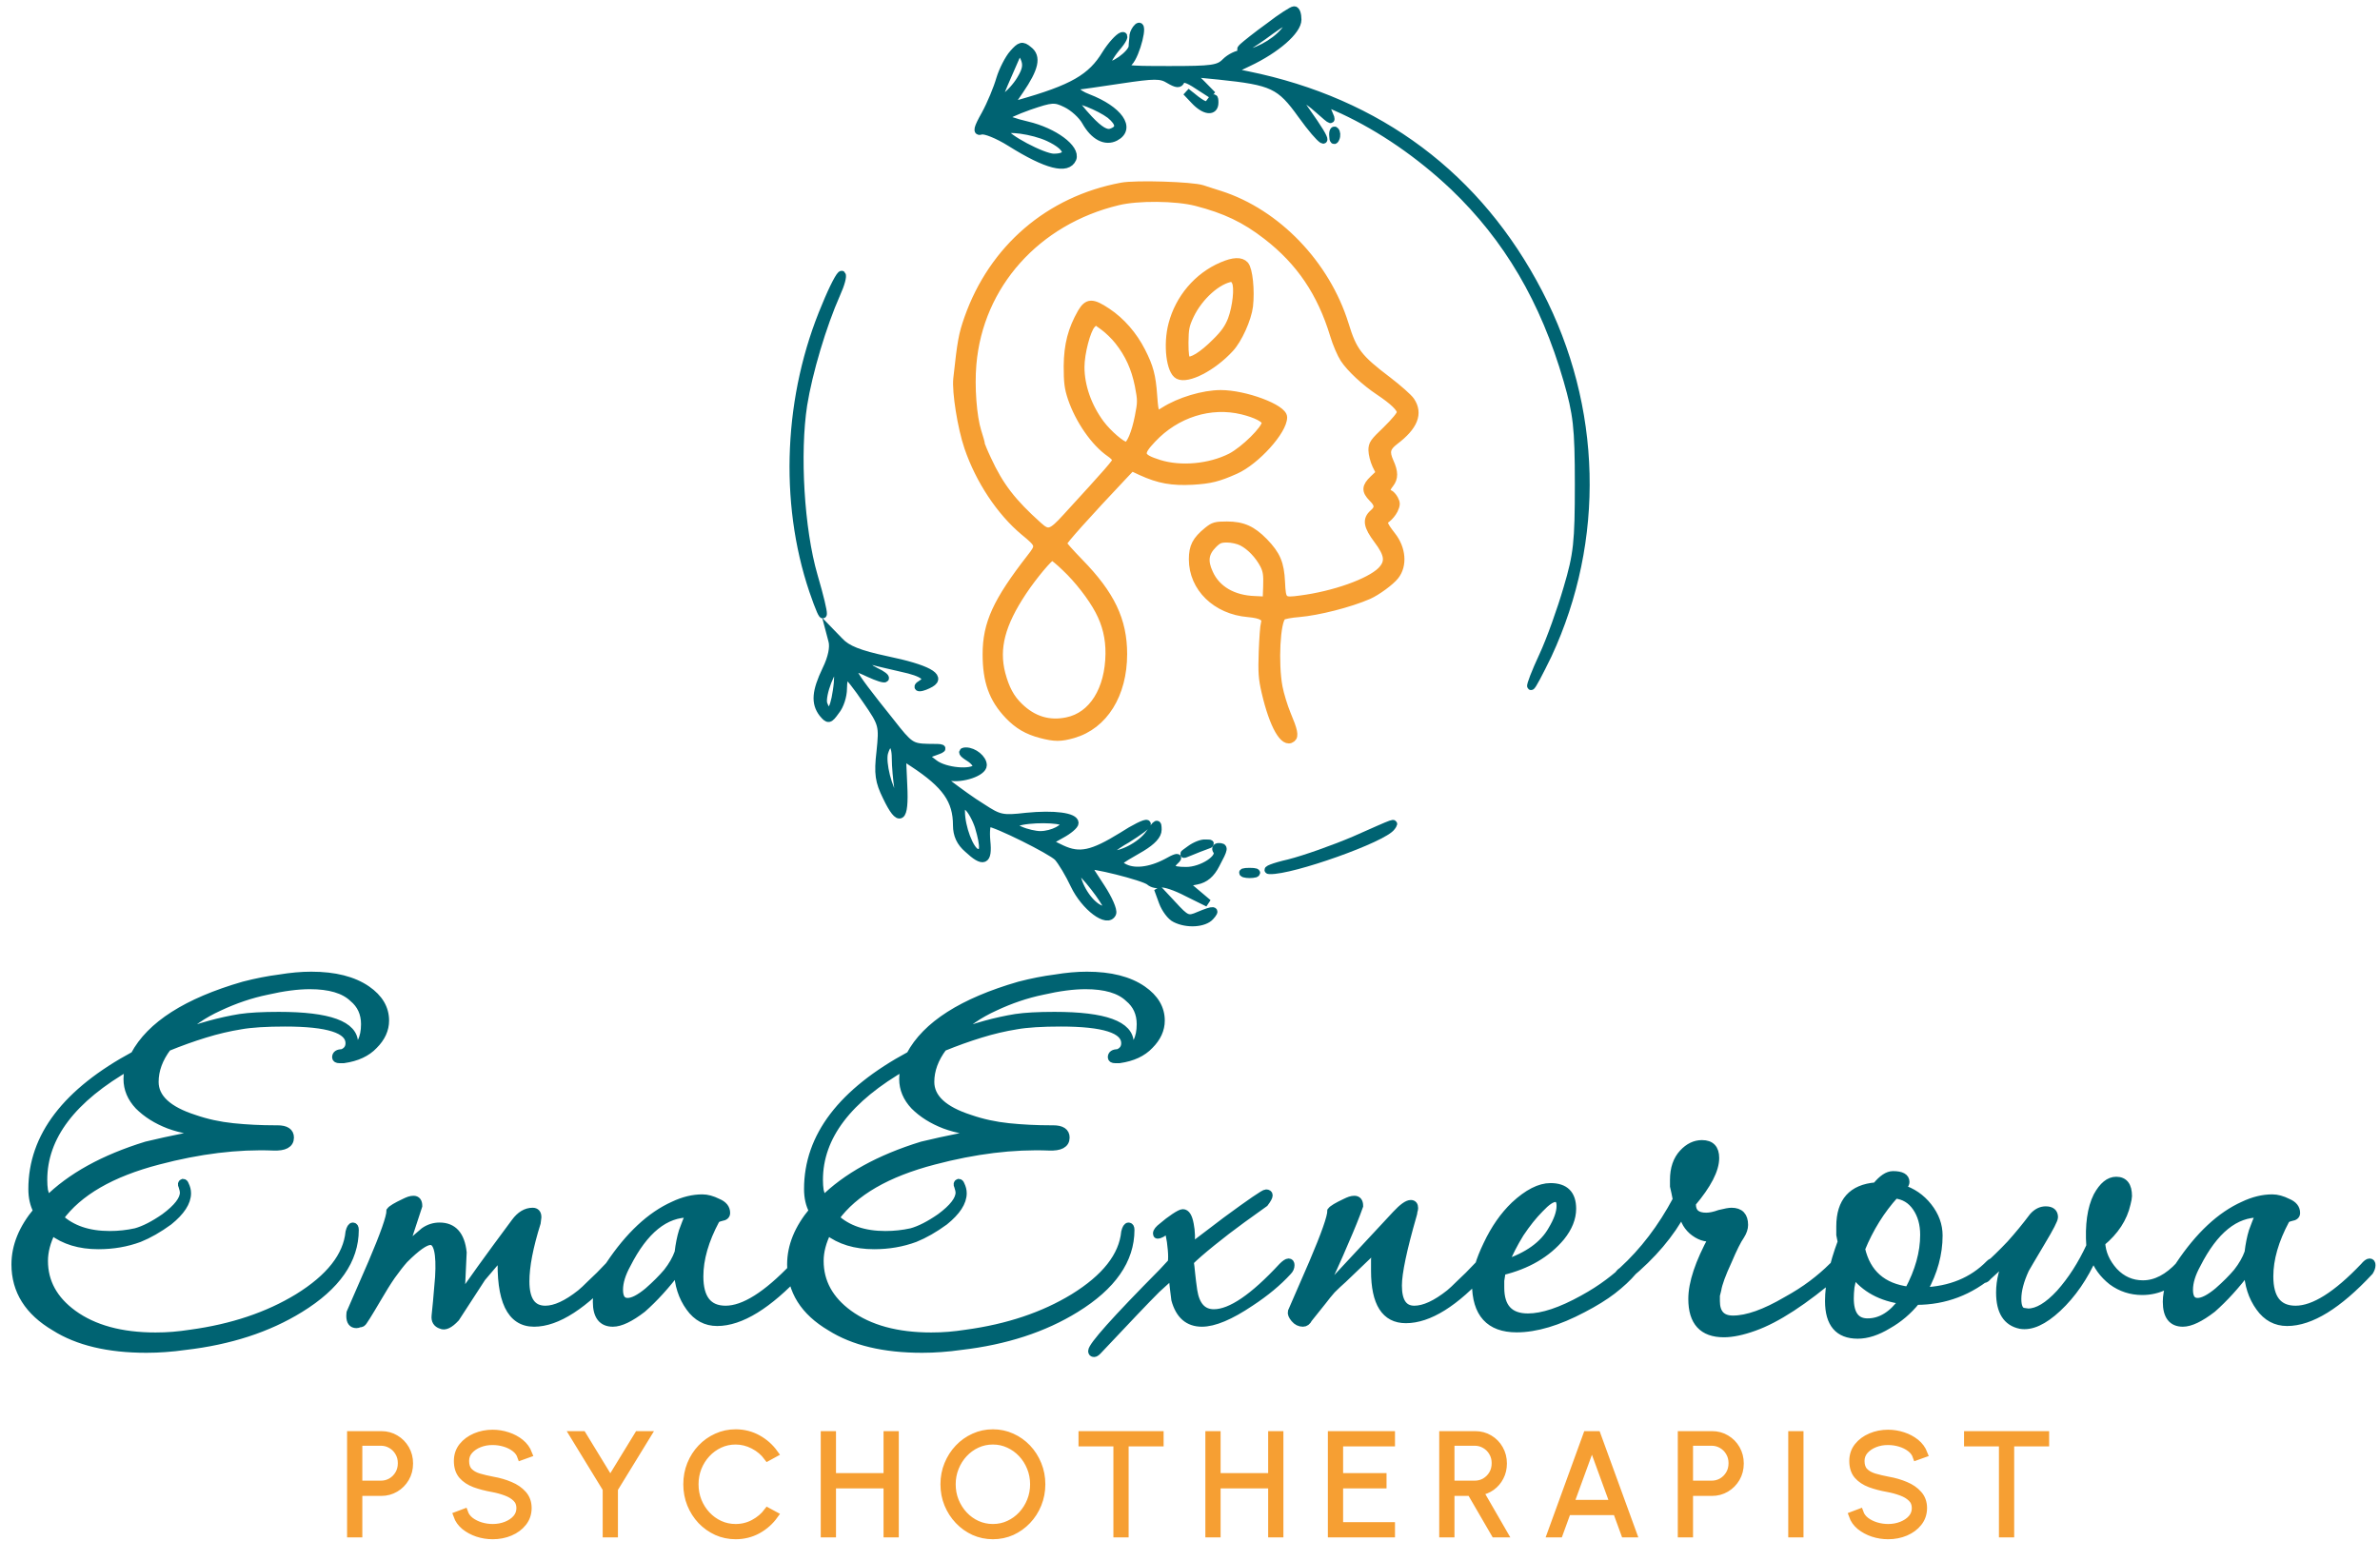
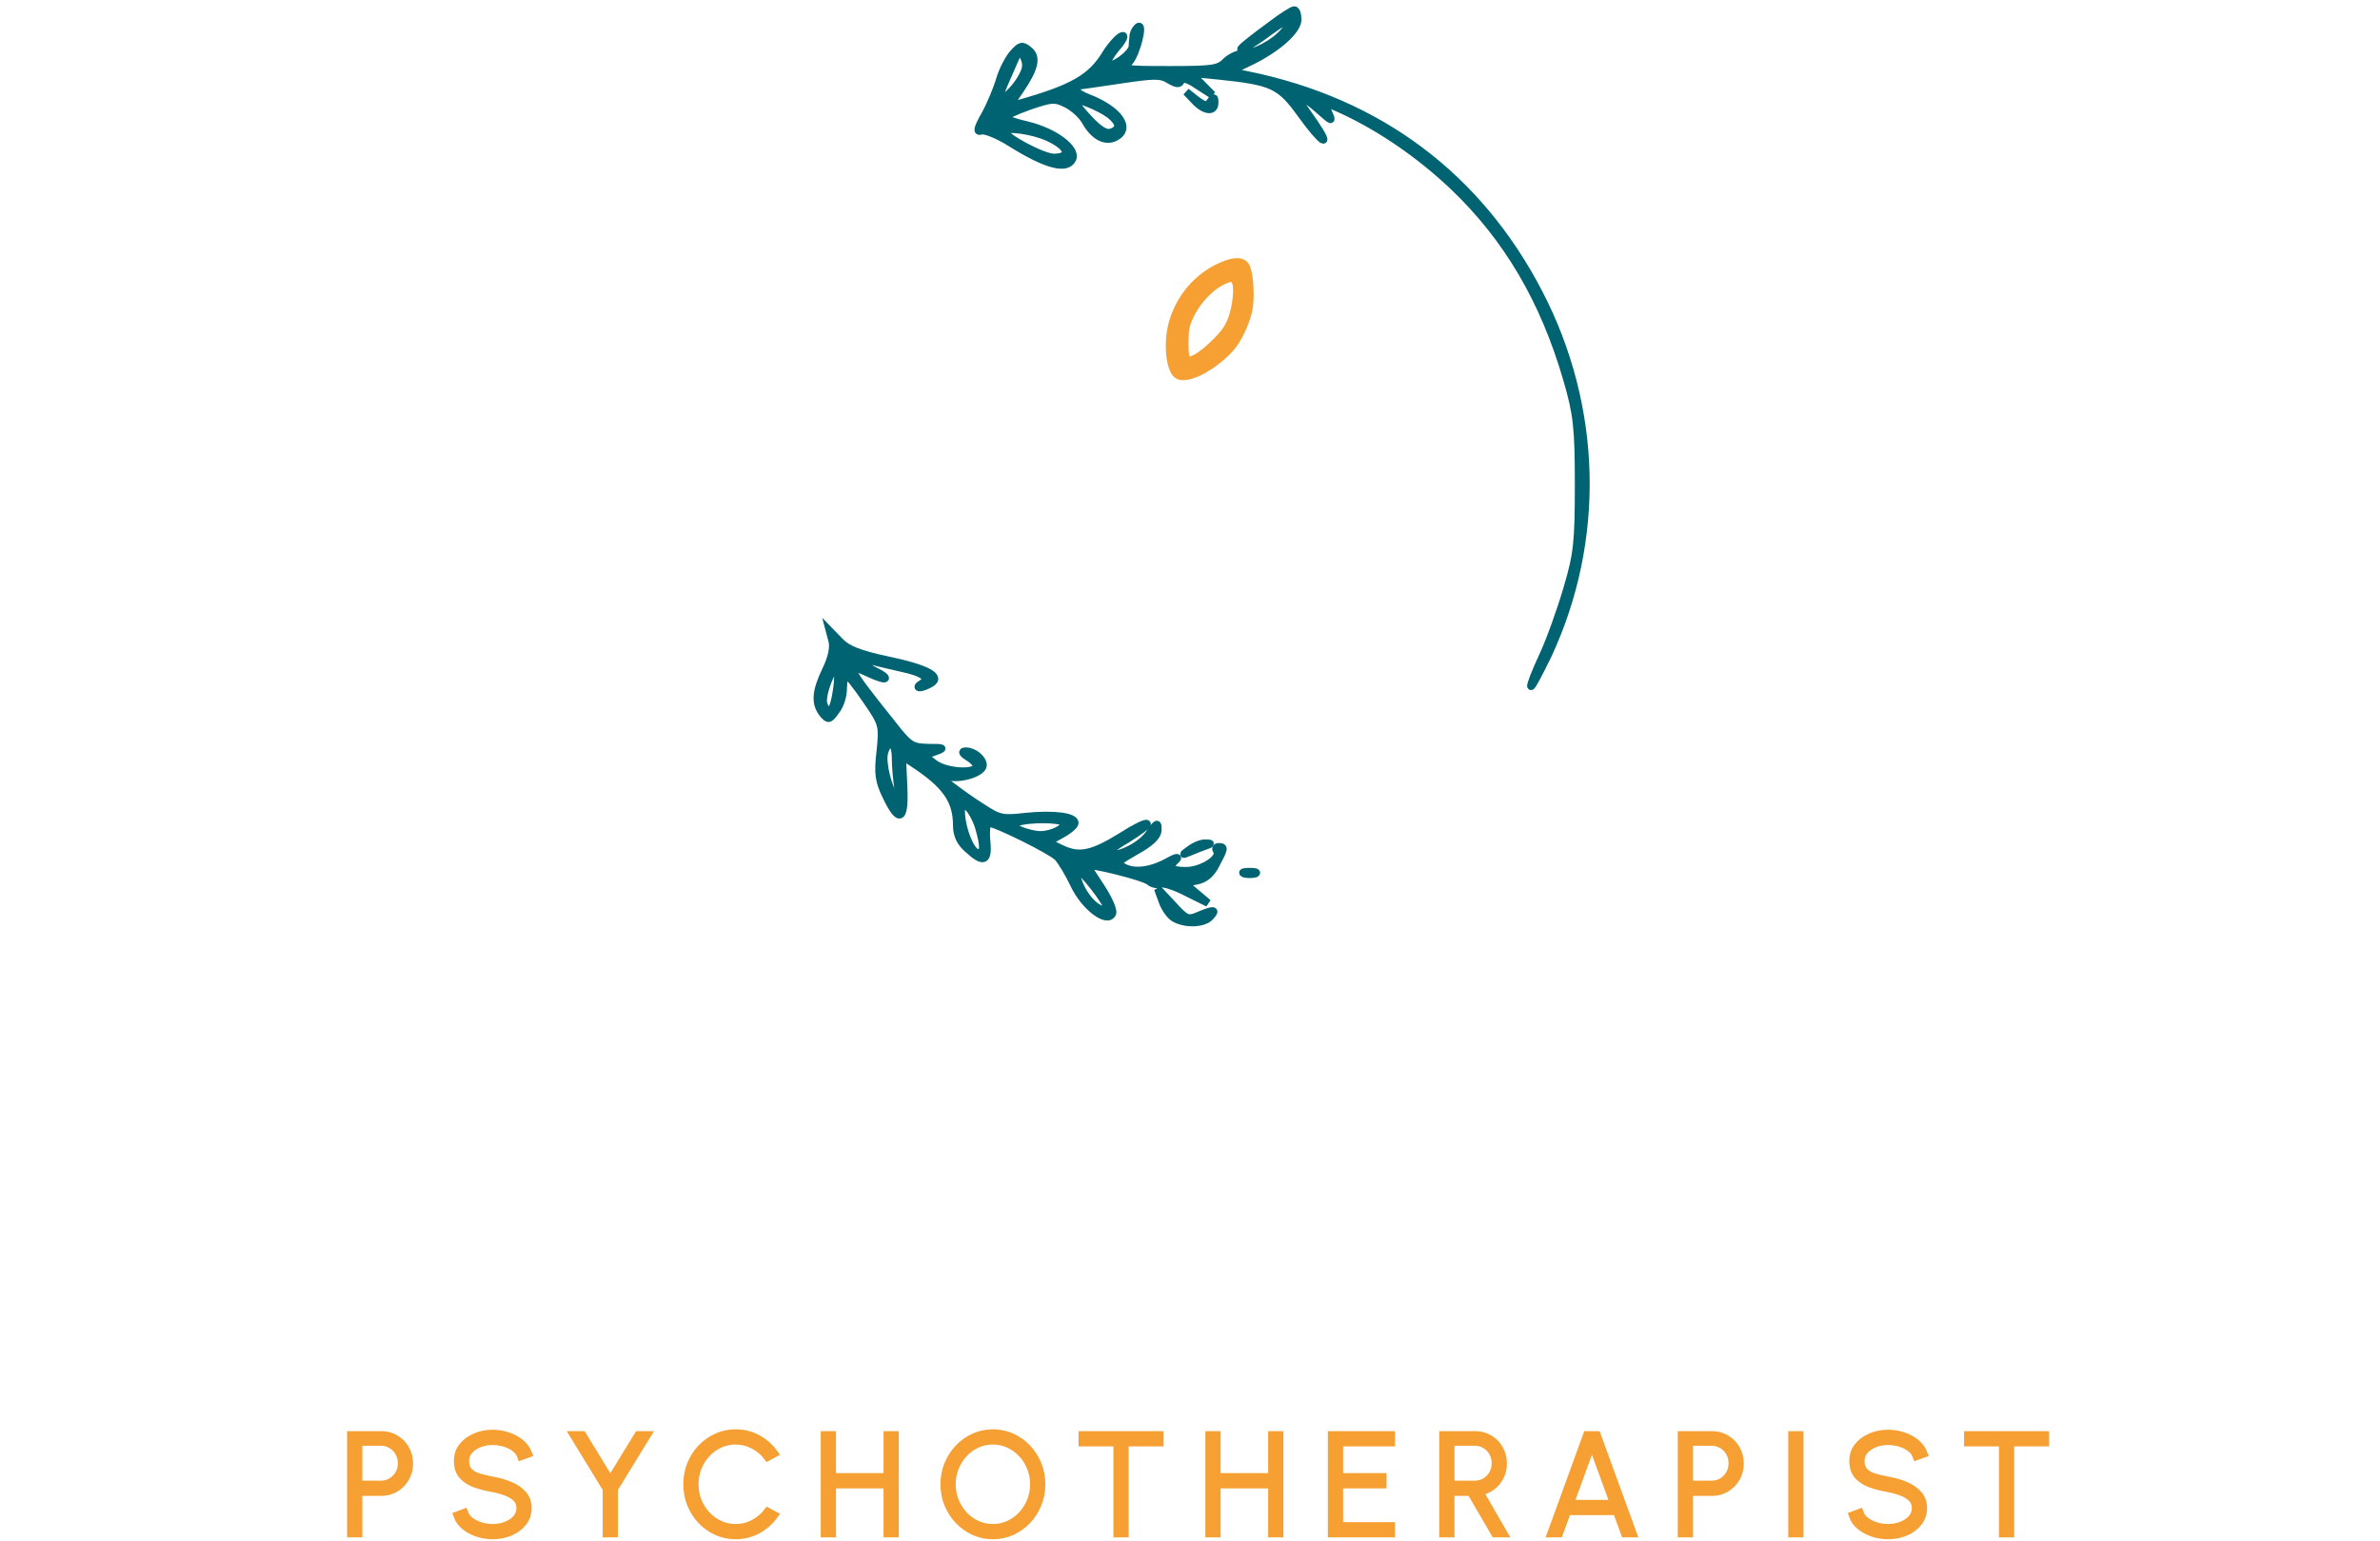
<svg xmlns="http://www.w3.org/2000/svg" width="156" height="101" viewBox="0 0 156 101" fill="none">
-   <path d="M9.593 88.437C7.098 88.437 5.096 87.959 3.587 87.005C1.862 85.988 1 84.618 1 82.893C1 81.692 1.477 80.522 2.432 79.382C2.217 78.982 2.109 78.504 2.109 77.95C2.109 74.501 4.342 71.575 8.807 69.173C9.854 67.202 12.241 65.677 15.968 64.599C16.799 64.384 17.585 64.23 18.324 64.137C19.063 64.014 19.756 63.952 20.402 63.952C21.942 63.952 23.159 64.26 24.052 64.876C24.853 65.431 25.253 66.108 25.253 66.909C25.253 67.494 25.007 68.033 24.514 68.526C24.052 69.019 23.39 69.327 22.528 69.45H22.25C22.096 69.45 22.019 69.404 22.019 69.311C22.019 69.126 22.158 69.034 22.435 69.034C22.743 68.911 22.897 68.695 22.897 68.387C22.897 67.494 21.496 67.048 18.693 67.048C18.077 67.048 17.523 67.063 17.03 67.094C16.538 67.125 16.122 67.171 15.783 67.232C15.013 67.356 14.228 67.54 13.427 67.787C12.626 68.033 11.81 68.326 10.979 68.665C10.424 69.404 10.147 70.158 10.147 70.928C10.147 71.975 11.009 72.776 12.734 73.33C13.535 73.608 14.382 73.792 15.275 73.885C16.168 73.977 17.092 74.023 18.047 74.023H18.185C18.74 74.023 19.017 74.208 19.017 74.578C19.017 75.009 18.647 75.209 17.908 75.178C15.567 75.086 13.057 75.394 10.378 76.102C7.298 76.903 5.142 78.15 3.91 79.844C4.711 80.583 5.804 80.953 7.19 80.953C7.776 80.953 8.345 80.891 8.9 80.768C9.454 80.614 10.085 80.291 10.794 79.798C11.625 79.182 12.041 78.643 12.041 78.181C12.041 78.089 12.01 77.95 11.949 77.765C11.887 77.642 11.902 77.565 11.995 77.534C12.056 77.534 12.103 77.581 12.133 77.673C12.226 77.858 12.272 78.042 12.272 78.227C12.272 78.812 11.872 79.428 11.071 80.075C10.393 80.568 9.747 80.937 9.131 81.184C8.299 81.492 7.406 81.646 6.451 81.646C5.219 81.646 4.203 81.338 3.402 80.722C3.063 81.399 2.894 82.046 2.894 82.662C2.894 84.048 3.525 85.203 4.788 86.127C6.143 87.113 7.945 87.605 10.193 87.605C10.594 87.605 10.979 87.59 11.348 87.559C11.718 87.528 12.103 87.482 12.503 87.42C15.213 87.051 17.554 86.265 19.525 85.064C21.619 83.771 22.743 82.339 22.897 80.768C22.959 80.522 23.036 80.398 23.128 80.398C23.221 80.398 23.267 80.475 23.267 80.629C23.267 82.6 22.066 84.325 19.663 85.803C17.569 87.097 15.059 87.913 12.133 88.252C11.702 88.314 11.271 88.36 10.84 88.39C10.44 88.421 10.024 88.437 9.593 88.437ZM22.99 68.942C23.606 68.665 23.914 68.064 23.914 67.14C23.914 66.432 23.652 65.862 23.128 65.431C22.543 64.876 21.604 64.599 20.31 64.599C19.509 64.599 18.57 64.722 17.492 64.969C16.445 65.184 15.398 65.538 14.351 66.031C13.335 66.493 12.457 67.094 11.718 67.833C13.073 67.309 14.412 66.94 15.737 66.724C16.353 66.632 17.2 66.586 18.278 66.586C21.573 66.586 23.221 67.186 23.221 68.387C23.221 68.541 23.144 68.726 22.99 68.942ZM3.079 78.689C4.619 77.149 6.79 75.948 9.593 75.086C9.716 75.055 10.116 74.963 10.794 74.809C11.502 74.655 12.488 74.454 13.75 74.208C12.796 74.208 11.902 74.054 11.071 73.746C10.27 73.438 9.608 73.022 9.084 72.499C8.592 71.975 8.345 71.39 8.345 70.743C8.345 70.404 8.407 70.112 8.53 69.866C4.742 72.021 2.848 74.516 2.848 77.349C2.848 77.596 2.863 77.827 2.894 78.042C2.956 78.258 3.017 78.474 3.079 78.689ZM28.907 86.866C28.63 86.773 28.507 86.573 28.538 86.265L28.63 85.341L28.768 83.725C28.861 82.154 28.676 81.369 28.214 81.369C27.875 81.369 27.306 81.769 26.505 82.57C26.259 82.847 25.981 83.201 25.673 83.632C25.396 84.032 25.088 84.525 24.749 85.111C24.134 86.157 23.795 86.697 23.733 86.727C23.672 86.758 23.61 86.773 23.548 86.773C23.487 86.804 23.425 86.82 23.364 86.82C23.086 86.82 22.948 86.635 22.948 86.265C22.948 86.111 22.963 86.019 22.994 85.988L24.38 82.801C25.181 80.922 25.581 79.782 25.581 79.382C25.673 79.259 25.981 79.074 26.505 78.828C26.628 78.766 26.736 78.72 26.828 78.689C26.921 78.658 27.013 78.643 27.105 78.643C27.321 78.643 27.429 78.782 27.429 79.059L26.505 81.877C26.813 81.569 27.244 81.184 27.798 80.722C28.106 80.506 28.445 80.398 28.815 80.398C29.708 80.398 30.216 80.968 30.339 82.108L30.201 85.064C30.786 84.171 31.972 82.523 33.758 80.121C34.097 79.659 34.481 79.428 34.913 79.428C35.128 79.428 35.236 79.552 35.236 79.798L35.19 80.168C34.697 81.738 34.451 83.016 34.451 84.002C34.451 85.233 34.882 85.85 35.744 85.85C36.391 85.85 37.161 85.496 38.054 84.787C38.208 84.664 38.439 84.448 38.747 84.14C39.086 83.832 39.486 83.432 39.948 82.939C40.071 82.816 40.179 82.754 40.272 82.754C40.395 82.754 40.456 82.816 40.456 82.939C40.487 83.001 40.456 83.109 40.364 83.263C38.3 85.573 36.514 86.727 35.005 86.727C33.465 86.727 32.757 85.249 32.88 82.293C32.757 82.416 32.587 82.6 32.372 82.847C32.156 83.093 31.895 83.401 31.587 83.771L29.877 86.404C29.477 86.835 29.154 86.989 28.907 86.866ZM40.171 86.727C39.462 86.727 39.108 86.265 39.108 85.341C39.108 84.602 39.385 83.802 39.94 82.939C41.233 80.999 42.635 79.69 44.144 79.013C44.791 78.705 45.422 78.551 46.038 78.551C46.346 78.551 46.684 78.643 47.054 78.828C47.424 78.982 47.608 79.213 47.608 79.521C47.608 79.675 47.501 79.767 47.285 79.798C47.162 79.829 47.07 79.859 47.008 79.89C46.977 79.921 46.946 79.952 46.916 79.983C46.207 81.307 45.853 82.539 45.853 83.678C45.853 85.126 46.423 85.85 47.562 85.85C48.763 85.85 50.257 84.91 52.043 83.032C52.197 82.847 52.321 82.754 52.413 82.754C52.505 82.754 52.551 82.816 52.551 82.939C52.551 83.062 52.505 83.201 52.413 83.355C50.349 85.573 48.548 86.681 47.008 86.681C46.269 86.681 45.668 86.358 45.206 85.711C44.714 85.034 44.452 84.217 44.421 83.263C43.651 84.279 42.881 85.126 42.111 85.803C41.31 86.42 40.663 86.727 40.171 86.727ZM41.141 85.341C41.48 85.341 41.926 85.111 42.481 84.649C42.973 84.217 43.389 83.802 43.728 83.401C44.067 82.97 44.313 82.539 44.467 82.108C44.529 81.584 44.621 81.122 44.744 80.722C44.898 80.291 45.052 79.906 45.206 79.567C43.605 79.536 42.234 80.645 41.095 82.893C40.756 83.509 40.587 84.063 40.587 84.556C40.587 85.08 40.771 85.341 41.141 85.341ZM60.436 88.437C57.941 88.437 55.94 87.959 54.43 87.005C52.706 85.988 51.843 84.618 51.843 82.893C51.843 81.692 52.321 80.522 53.276 79.382C53.06 78.982 52.952 78.504 52.952 77.95C52.952 74.501 55.185 71.575 59.651 69.173C60.698 67.202 63.085 65.677 66.811 64.599C67.643 64.384 68.428 64.23 69.167 64.137C69.906 64.014 70.599 63.952 71.246 63.952C72.786 63.952 74.002 64.26 74.895 64.876C75.696 65.431 76.097 66.108 76.097 66.909C76.097 67.494 75.85 68.033 75.358 68.526C74.895 69.019 74.233 69.327 73.371 69.45H73.094C72.94 69.45 72.863 69.404 72.863 69.311C72.863 69.126 73.001 69.034 73.279 69.034C73.587 68.911 73.741 68.695 73.741 68.387C73.741 67.494 72.339 67.048 69.537 67.048C68.921 67.048 68.366 67.063 67.874 67.094C67.381 67.125 66.965 67.171 66.626 67.232C65.856 67.356 65.071 67.54 64.27 67.787C63.469 68.033 62.653 68.326 61.822 68.665C61.267 69.404 60.99 70.158 60.99 70.928C60.99 71.975 61.853 72.776 63.577 73.33C64.378 73.608 65.225 73.792 66.118 73.885C67.011 73.977 67.935 74.023 68.89 74.023H69.028C69.583 74.023 69.86 74.208 69.86 74.578C69.86 75.009 69.49 75.209 68.751 75.178C66.411 75.086 63.901 75.394 61.221 76.102C58.142 76.903 55.986 78.15 54.754 79.844C55.554 80.583 56.648 80.953 58.034 80.953C58.619 80.953 59.189 80.891 59.743 80.768C60.297 80.614 60.929 80.291 61.637 79.798C62.469 79.182 62.884 78.643 62.884 78.181C62.884 78.089 62.854 77.95 62.792 77.765C62.73 77.642 62.746 77.565 62.838 77.534C62.9 77.534 62.946 77.581 62.977 77.673C63.069 77.858 63.115 78.042 63.115 78.227C63.115 78.812 62.715 79.428 61.914 80.075C61.237 80.568 60.59 80.937 59.974 81.184C59.142 81.492 58.249 81.646 57.295 81.646C56.063 81.646 55.046 81.338 54.246 80.722C53.907 81.399 53.737 82.046 53.737 82.662C53.737 84.048 54.369 85.203 55.632 86.127C56.987 87.113 58.788 87.605 61.036 87.605C61.437 87.605 61.822 87.59 62.191 87.559C62.561 87.528 62.946 87.482 63.346 87.42C66.057 87.051 68.397 86.265 70.368 85.064C72.463 83.771 73.587 82.339 73.741 80.768C73.802 80.522 73.879 80.398 73.972 80.398C74.064 80.398 74.11 80.475 74.11 80.629C74.11 82.6 72.909 84.325 70.507 85.803C68.413 87.097 65.903 87.913 62.977 88.252C62.546 88.314 62.114 88.36 61.683 88.39C61.283 88.421 60.867 88.437 60.436 88.437ZM73.833 68.942C74.449 68.665 74.757 68.064 74.757 67.14C74.757 66.432 74.495 65.862 73.972 65.431C73.386 64.876 72.447 64.599 71.154 64.599C70.353 64.599 69.414 64.722 68.336 64.969C67.288 65.184 66.241 65.538 65.194 66.031C64.178 66.493 63.3 67.094 62.561 67.833C63.916 67.309 65.256 66.94 66.58 66.724C67.196 66.632 68.043 66.586 69.121 66.586C72.416 66.586 74.064 67.186 74.064 68.387C74.064 68.541 73.987 68.726 73.833 68.942ZM53.922 78.689C55.462 77.149 57.633 75.948 60.436 75.086C60.559 75.055 60.96 74.963 61.637 74.809C62.346 74.655 63.331 74.454 64.594 74.208C63.639 74.208 62.746 74.054 61.914 73.746C61.114 73.438 60.451 73.022 59.928 72.499C59.435 71.975 59.189 71.39 59.189 70.743C59.189 70.404 59.25 70.112 59.373 69.866C55.585 72.021 53.691 74.516 53.691 77.349C53.691 77.596 53.707 77.827 53.737 78.042C53.799 78.258 53.861 78.474 53.922 78.689ZM71.712 88.714C71.62 88.714 71.574 88.668 71.574 88.575C71.574 88.236 73.114 86.512 76.193 83.401L76.794 82.754C76.825 82.539 76.825 82.262 76.794 81.923C76.763 81.553 76.717 81.23 76.655 80.953C76.594 80.676 76.532 80.568 76.471 80.629C76.224 80.845 76.024 80.953 75.87 80.953C75.839 80.953 75.824 80.922 75.824 80.86C75.824 80.737 75.947 80.583 76.193 80.398C76.44 80.183 76.701 79.983 76.979 79.798C77.256 79.613 77.441 79.521 77.533 79.521C77.749 79.521 77.903 79.767 77.995 80.26C78.088 80.722 78.103 81.23 78.041 81.784L80.351 80.029C81.983 78.828 82.861 78.227 82.984 78.227C83.108 78.227 83.169 78.273 83.169 78.366C83.169 78.458 83.077 78.628 82.892 78.874C82.584 79.09 82.091 79.444 81.414 79.936C80.736 80.429 80.074 80.937 79.427 81.461C78.78 81.985 78.303 82.4 77.995 82.708C78.026 82.893 78.057 83.155 78.088 83.494C78.118 83.802 78.164 84.171 78.226 84.602C78.38 85.588 78.826 86.081 79.566 86.081C80.674 86.081 82.168 85.064 84.047 83.032C84.232 82.847 84.37 82.754 84.463 82.754C84.555 82.754 84.601 82.816 84.601 82.939C84.601 83.093 84.54 83.232 84.416 83.355C83.77 84.063 82.954 84.741 81.968 85.388C80.644 86.281 79.581 86.727 78.78 86.727C77.887 86.727 77.302 86.219 77.025 85.203C76.994 84.988 76.963 84.741 76.933 84.464C76.902 84.186 76.871 83.894 76.84 83.586C76.594 83.802 76.255 84.11 75.824 84.51C75.424 84.91 74.931 85.418 74.346 86.034L71.943 88.575C71.851 88.668 71.774 88.714 71.712 88.714ZM85.404 86.727C85.188 86.727 85.004 86.635 84.85 86.45C84.695 86.265 84.634 86.111 84.665 85.988L86.05 82.801C86.851 80.922 87.252 79.782 87.252 79.382C87.344 79.259 87.652 79.074 88.175 78.828C88.299 78.766 88.407 78.72 88.499 78.689C88.591 78.658 88.684 78.643 88.776 78.643C88.992 78.643 89.1 78.782 89.1 79.059C88.884 79.675 88.561 80.475 88.129 81.461C87.729 82.416 87.205 83.57 86.559 84.926L91.502 79.613C91.933 79.151 92.256 78.92 92.472 78.92C92.626 78.92 92.703 79.013 92.703 79.197C92.703 79.259 92.688 79.336 92.657 79.428C92.657 79.49 92.641 79.567 92.611 79.659C91.964 81.907 91.64 83.448 91.64 84.279C91.64 85.326 91.995 85.85 92.703 85.85C93.35 85.85 94.12 85.496 95.013 84.787C95.166 84.664 95.397 84.448 95.706 84.14C96.044 83.832 96.445 83.432 96.907 82.939C97.03 82.816 97.153 82.754 97.277 82.754C97.369 82.754 97.415 82.816 97.415 82.939C97.446 83.001 97.415 83.109 97.323 83.263C95.383 85.418 93.658 86.496 92.148 86.496C90.793 86.496 90.116 85.434 90.116 83.309C90.116 83.062 90.116 82.816 90.116 82.57C90.147 82.323 90.177 82.062 90.208 81.784L88.037 83.863C87.791 84.079 87.544 84.31 87.298 84.556C87.082 84.803 86.882 85.049 86.697 85.295L85.773 86.45C85.681 86.635 85.558 86.727 85.404 86.727ZM99.412 87.097C97.626 87.097 96.733 86.111 96.733 84.14C96.733 83.463 96.979 82.616 97.472 81.6C97.965 80.552 98.566 79.69 99.273 79.013C100.136 78.212 100.922 77.811 101.629 77.811C102.585 77.811 103.061 78.289 103.061 79.243C103.061 79.859 102.816 80.475 102.322 81.091C101.398 82.2 100.105 82.955 98.442 83.355C98.411 83.571 98.381 83.771 98.349 83.956C98.349 84.11 98.349 84.263 98.349 84.418C98.349 85.711 98.95 86.358 100.151 86.358C101.106 86.358 102.307 85.958 103.754 85.157C104.371 84.818 104.925 84.464 105.417 84.094C105.911 83.725 106.327 83.37 106.665 83.032C107.034 82.6 107.219 82.57 107.219 82.939C107.219 83.093 107.158 83.232 107.034 83.355C106.696 83.755 106.249 84.171 105.695 84.602C105.172 85.002 104.525 85.403 103.754 85.803C102.123 86.665 100.675 87.097 99.412 87.097ZM98.626 82.847C100.136 82.354 101.167 81.615 101.722 80.629C102.091 80.013 102.276 79.49 102.276 79.059C102.276 78.72 102.169 78.551 101.953 78.551C101.707 78.551 101.368 78.782 100.936 79.243C100.506 79.675 100.074 80.214 99.643 80.86C99.243 81.507 98.904 82.169 98.626 82.847ZM112.991 87.42C111.605 87.42 110.912 86.665 110.912 85.157C110.912 84.11 111.359 82.77 112.252 81.138C111.79 81.199 111.344 81.045 110.912 80.676C110.512 80.306 110.311 79.875 110.311 79.382C109.512 80.891 108.31 82.308 106.708 83.632C106.585 83.755 106.431 83.817 106.246 83.817C106.123 83.817 106.061 83.771 106.061 83.678C106.061 83.555 106.154 83.432 106.339 83.309C107.724 82.046 108.911 80.491 109.896 78.643L109.804 78.181C109.772 78.027 109.742 77.888 109.711 77.765C109.711 77.611 109.711 77.473 109.711 77.349C109.711 76.61 109.911 76.025 110.311 75.594C110.682 75.194 111.097 74.993 111.559 74.993C112.145 74.993 112.437 75.301 112.437 75.917C112.437 76.687 111.928 77.673 110.912 78.874V78.966C110.912 79.49 111.221 79.752 111.836 79.752C112.083 79.752 112.375 79.69 112.714 79.567C113.083 79.475 113.346 79.428 113.499 79.428C114.054 79.428 114.331 79.721 114.331 80.306C114.331 80.522 114.254 80.753 114.099 80.999C113.884 81.307 113.607 81.861 113.268 82.662C112.868 83.524 112.637 84.156 112.575 84.556C112.544 84.679 112.514 84.803 112.482 84.926C112.482 85.049 112.482 85.172 112.482 85.295C112.482 86.096 112.853 86.496 113.592 86.496C114.515 86.496 115.686 86.081 117.103 85.249C117.718 84.91 118.274 84.556 118.766 84.186C119.258 83.817 119.705 83.432 120.105 83.032C120.29 82.847 120.445 82.754 120.567 82.754C120.66 82.754 120.705 82.816 120.705 82.939C120.705 83.093 120.613 83.263 120.428 83.448C118.274 85.295 116.455 86.481 114.977 87.005C114.208 87.282 113.545 87.42 112.991 87.42ZM121.767 87.513C120.504 87.513 119.873 86.773 119.873 85.295C119.873 84.186 120.15 82.893 120.704 81.415C120.673 81.261 120.643 81.107 120.612 80.953C120.612 80.768 120.612 80.583 120.612 80.398C120.612 78.766 121.398 77.888 122.968 77.765C123.369 77.272 123.738 77.026 124.078 77.026C124.632 77.026 124.909 77.18 124.909 77.488C124.909 77.581 124.862 77.673 124.77 77.765L124.632 77.904C125.34 78.119 125.925 78.52 126.387 79.105C126.849 79.69 127.08 80.322 127.08 80.999C127.08 82.2 126.756 83.386 126.11 84.556L126.017 84.649C127.834 84.587 129.297 83.986 130.407 82.847C130.499 82.754 130.606 82.708 130.729 82.708C130.822 82.708 130.868 82.785 130.868 82.939C130.868 83.093 130.776 83.247 130.591 83.401C129.143 84.664 127.48 85.295 125.601 85.295C125.078 85.942 124.462 86.466 123.754 86.866C123.045 87.297 122.383 87.513 121.767 87.513ZM125.094 84.602C125.77 83.34 126.11 82.123 126.11 80.953C126.11 80.245 125.94 79.644 125.601 79.151C125.263 78.658 124.801 78.381 124.216 78.32C123.292 79.336 122.553 80.522 121.999 81.877C122.368 83.478 123.399 84.387 125.094 84.602ZM122.414 86.681C123.276 86.681 124.046 86.204 124.724 85.249C123.307 85.064 122.229 84.479 121.49 83.494C121.428 83.802 121.367 84.094 121.305 84.371C121.274 84.649 121.259 84.895 121.259 85.111C121.259 86.157 121.644 86.681 122.414 86.681ZM132.426 86.866C131.532 86.681 131.086 85.973 131.086 84.741C131.086 83.94 131.286 83.155 131.687 82.385L131.41 82.662L130.301 83.678C130.209 83.802 130.115 83.863 130.023 83.863C129.87 83.863 129.793 83.786 129.793 83.632C129.855 83.478 129.962 83.324 130.115 83.17C130.701 82.647 131.255 82.108 131.779 81.553C132.303 80.968 132.795 80.368 133.257 79.752C133.504 79.475 133.781 79.336 134.088 79.336C134.459 79.336 134.644 79.49 134.644 79.798C134.644 79.952 134.367 80.491 133.811 81.415C133.504 81.938 133.257 82.354 133.072 82.662C132.888 82.97 132.78 83.155 132.75 83.216C132.41 83.956 132.241 84.602 132.241 85.157C132.241 85.649 132.364 85.926 132.61 85.988L132.934 86.034C133.551 86.034 134.243 85.619 135.013 84.787C135.782 83.925 136.444 82.893 137 81.692C136.907 80.306 137.061 79.213 137.462 78.412C137.831 77.734 138.246 77.396 138.709 77.396C139.232 77.396 139.494 77.734 139.494 78.412C139.494 78.504 139.464 78.674 139.401 78.92C139.186 79.875 138.632 80.722 137.739 81.461C137.769 82.138 138.046 82.77 138.57 83.355C139.094 83.909 139.725 84.186 140.464 84.186C141.295 84.186 142.097 83.771 142.867 82.939C143.113 82.693 143.252 82.647 143.282 82.801C143.312 82.832 143.329 82.893 143.329 82.986C143.329 83.047 143.282 83.155 143.19 83.309C142.388 84.202 141.465 84.649 140.417 84.649C139.678 84.649 139.016 84.433 138.431 84.002C137.847 83.54 137.446 82.986 137.23 82.339C136.614 83.725 135.829 84.864 134.874 85.757C133.95 86.619 133.135 86.989 132.426 86.866ZM143.077 86.727C142.368 86.727 142.014 86.265 142.014 85.341C142.014 84.602 142.291 83.802 142.845 82.939C144.138 80.999 145.54 79.69 147.049 79.013C147.696 78.705 148.326 78.551 148.943 78.551C149.251 78.551 149.589 78.643 149.96 78.828C150.329 78.982 150.514 79.213 150.514 79.521C150.514 79.675 150.405 79.767 150.19 79.798C150.067 79.829 149.974 79.859 149.913 79.89C149.882 79.921 149.851 79.952 149.821 79.983C149.112 81.307 148.758 82.539 148.758 83.678C148.758 85.126 149.328 85.85 150.467 85.85C151.668 85.85 153.162 84.91 154.949 83.032C155.102 82.847 155.226 82.754 155.318 82.754C155.411 82.754 155.456 82.816 155.456 82.939C155.456 83.062 155.411 83.201 155.318 83.355C153.254 85.573 151.452 86.681 149.913 86.681C149.174 86.681 148.573 86.358 148.111 85.711C147.618 85.034 147.357 84.217 147.326 83.263C146.556 84.279 145.785 85.126 145.016 85.803C144.215 86.42 143.569 86.727 143.077 86.727ZM144.046 85.341C144.384 85.341 144.832 85.111 145.386 84.649C145.878 84.217 146.294 83.802 146.633 83.401C146.972 82.97 147.218 82.539 147.372 82.108C147.434 81.584 147.526 81.122 147.649 80.722C147.803 80.291 147.957 79.906 148.111 79.567C146.509 79.536 145.139 80.645 144 82.893C143.661 83.509 143.492 84.063 143.492 84.556C143.492 85.08 143.676 85.341 144.046 85.341Z" fill="#006372" stroke="#006372" stroke-width="0.5" />
  <path d="M23 100.54V94.073H24.996C25.337 94.073 25.645 94.156 25.92 94.322C26.197 94.486 26.417 94.708 26.58 94.992C26.744 95.276 26.825 95.593 26.825 95.944C26.825 96.301 26.742 96.621 26.576 96.904C26.409 97.188 26.188 97.411 25.91 97.574C25.633 97.738 25.328 97.819 24.996 97.819H23.499V100.54H23ZM23.499 97.32H24.963C25.213 97.32 25.441 97.26 25.647 97.14C25.853 97.017 26.018 96.851 26.141 96.641C26.265 96.431 26.326 96.193 26.326 95.925C26.326 95.66 26.265 95.423 26.141 95.214C26.018 95.001 25.853 94.835 25.647 94.715C25.441 94.592 25.213 94.53 24.963 94.53H23.499V97.32ZM32.296 100.66C31.954 100.66 31.623 100.608 31.303 100.503C30.983 100.395 30.703 100.244 30.462 100.05C30.225 99.854 30.059 99.618 29.963 99.344L30.43 99.168C30.504 99.378 30.638 99.558 30.832 99.709C31.029 99.856 31.255 99.969 31.511 100.046C31.77 100.123 32.032 100.161 32.296 100.161C32.611 100.161 32.905 100.108 33.179 100C33.453 99.892 33.675 99.743 33.844 99.552C34.013 99.358 34.098 99.128 34.098 98.863C34.098 98.598 34.01 98.381 33.835 98.212C33.659 98.039 33.433 97.904 33.156 97.805C32.882 97.704 32.595 97.625 32.296 97.57C31.859 97.493 31.468 97.391 31.123 97.265C30.778 97.135 30.504 96.954 30.301 96.72C30.101 96.486 30 96.172 30 95.777C30 95.41 30.107 95.094 30.319 94.826C30.535 94.558 30.817 94.35 31.165 94.202C31.512 94.054 31.89 93.98 32.296 93.98C32.626 93.98 32.949 94.033 33.266 94.137C33.584 94.239 33.864 94.389 34.107 94.585C34.351 94.782 34.526 95.022 34.634 95.306L34.158 95.477C34.084 95.264 33.95 95.084 33.756 94.936C33.562 94.789 33.336 94.676 33.077 94.599C32.822 94.523 32.561 94.484 32.296 94.484C31.979 94.481 31.683 94.535 31.409 94.645C31.138 94.754 30.918 94.904 30.749 95.098C30.582 95.292 30.499 95.519 30.499 95.777C30.499 96.076 30.578 96.307 30.735 96.47C30.892 96.634 31.106 96.757 31.377 96.84C31.648 96.92 31.954 96.992 32.296 97.057C32.703 97.128 33.08 97.237 33.428 97.385C33.779 97.53 34.061 97.724 34.274 97.967C34.489 98.207 34.597 98.506 34.597 98.863C34.597 99.226 34.489 99.544 34.274 99.815C34.061 100.083 33.781 100.291 33.433 100.439C33.085 100.586 32.706 100.66 32.296 100.66ZM41.833 94.073H42.42L40.253 97.607V100.54H39.754V97.607L37.592 94.073H38.179L40.004 97.062L41.833 94.073ZM48.217 100.66C47.779 100.66 47.368 100.574 46.983 100.402C46.598 100.226 46.26 99.986 45.967 99.681C45.677 99.373 45.449 99.016 45.283 98.609C45.12 98.203 45.038 97.768 45.038 97.306C45.038 96.844 45.12 96.41 45.283 96.004C45.449 95.597 45.677 95.241 45.967 94.936C46.26 94.629 46.598 94.389 46.983 94.216C47.368 94.04 47.779 93.953 48.217 93.953C48.74 93.953 49.222 94.075 49.663 94.317C50.103 94.561 50.468 94.884 50.757 95.288L50.319 95.528C50.075 95.198 49.766 94.936 49.39 94.743C49.017 94.549 48.626 94.451 48.217 94.451C47.841 94.451 47.491 94.527 47.168 94.678C46.844 94.828 46.56 95.036 46.313 95.301C46.07 95.563 45.879 95.867 45.74 96.212C45.605 96.556 45.537 96.921 45.537 97.306C45.537 97.701 45.606 98.07 45.745 98.415C45.884 98.757 46.076 99.06 46.323 99.325C46.569 99.587 46.854 99.792 47.177 99.94C47.501 100.087 47.847 100.161 48.217 100.161C48.645 100.161 49.042 100.062 49.408 99.866C49.778 99.669 50.081 99.411 50.319 99.094L50.757 99.33C50.468 99.734 50.103 100.057 49.663 100.3C49.222 100.54 48.74 100.66 48.217 100.66ZM58.163 94.073H58.662V100.54H58.163V97.325H54.546V100.54H54.047V94.073H54.546V96.826H58.163V94.073ZM65.08 100.66C64.643 100.66 64.232 100.574 63.847 100.402C63.462 100.226 63.123 99.984 62.831 99.676C62.538 99.369 62.309 99.013 62.142 98.609C61.976 98.203 61.893 97.768 61.893 97.306C61.893 96.844 61.976 96.412 62.142 96.008C62.309 95.602 62.538 95.244 62.831 94.936C63.123 94.629 63.462 94.389 63.847 94.216C64.232 94.04 64.643 93.953 65.08 93.953C65.521 93.953 65.934 94.04 66.319 94.216C66.704 94.389 67.042 94.629 67.335 94.936C67.627 95.244 67.855 95.602 68.019 96.008C68.185 96.412 68.268 96.844 68.268 97.306C68.268 97.768 68.185 98.203 68.019 98.609C67.855 99.013 67.627 99.369 67.335 99.676C67.042 99.984 66.704 100.226 66.319 100.402C65.934 100.574 65.521 100.66 65.08 100.66ZM65.08 100.161C65.456 100.161 65.806 100.086 66.129 99.935C66.456 99.784 66.74 99.577 66.984 99.316C67.23 99.051 67.423 98.746 67.561 98.401C67.7 98.057 67.769 97.692 67.769 97.306C67.769 96.916 67.698 96.547 67.557 96.202C67.418 95.858 67.225 95.554 66.979 95.292C66.733 95.031 66.448 94.826 66.124 94.678C65.801 94.527 65.453 94.451 65.08 94.451C64.705 94.451 64.354 94.527 64.027 94.678C63.704 94.828 63.419 95.036 63.172 95.301C62.929 95.563 62.738 95.867 62.6 96.212C62.461 96.556 62.392 96.921 62.392 97.306C62.392 97.697 62.461 98.066 62.6 98.41C62.741 98.755 62.935 99.06 63.182 99.325C63.428 99.587 63.713 99.792 64.036 99.94C64.363 100.087 64.711 100.161 65.08 100.161ZM76.02 94.073V94.572H73.728V100.54H73.229V94.572H70.943V94.073H76.02ZM83.373 94.073H83.872V100.54H83.373V97.325H79.756V100.54H79.257V94.073H79.756V96.826H83.373V94.073ZM87.287 100.54V94.073H91.186V94.572H87.786V96.826H90.632V97.325H87.786V100.041H91.186V100.54H87.287ZM94.586 100.54V94.073H96.693C97.035 94.073 97.344 94.156 97.621 94.322C97.899 94.486 98.118 94.708 98.277 94.992C98.441 95.276 98.522 95.593 98.522 95.944C98.522 96.27 98.453 96.564 98.314 96.826C98.18 97.088 97.995 97.304 97.76 97.473C97.526 97.639 97.265 97.743 96.975 97.787L98.564 100.54H97.986L96.406 97.819H95.085V100.54H94.586ZM95.085 97.32H96.66C96.91 97.32 97.138 97.26 97.344 97.14C97.551 97.017 97.716 96.851 97.839 96.641C97.962 96.431 98.023 96.193 98.023 95.925C98.023 95.66 97.962 95.423 97.839 95.214C97.716 95.001 97.551 94.835 97.344 94.715C97.138 94.592 96.91 94.53 96.66 94.53H95.085V97.32ZM104.017 94.073H104.673L107.029 100.54H106.498L105.966 99.08H102.728L102.197 100.54H101.666L104.017 94.073ZM102.908 98.581H105.782L104.345 94.641L102.908 98.581ZM110.223 100.54V94.073H112.219C112.561 94.073 112.869 94.156 113.143 94.322C113.42 94.486 113.641 94.708 113.803 94.992C113.967 95.276 114.048 95.593 114.048 95.944C114.048 96.301 113.964 96.621 113.799 96.904C113.632 97.188 113.41 97.411 113.133 97.574C112.856 97.738 112.551 97.819 112.219 97.819H110.722V100.54H110.223ZM110.722 97.32H112.186C112.435 97.32 112.664 97.26 112.87 97.14C113.077 97.017 113.242 96.851 113.364 96.641C113.488 96.431 113.549 96.193 113.549 95.925C113.549 95.66 113.488 95.423 113.364 95.214C113.242 95.001 113.077 94.835 112.87 94.715C112.664 94.592 112.435 94.53 112.186 94.53H110.722V97.32ZM117.463 100.54V94.073H117.962V100.54H117.463ZM123.76 100.66C123.419 100.66 123.088 100.608 122.768 100.503C122.446 100.395 122.167 100.244 121.927 100.05C121.689 99.854 121.523 99.618 121.428 99.344L121.894 99.168C121.968 99.378 122.102 99.558 122.296 99.709C122.493 99.856 122.719 99.969 122.975 100.046C123.234 100.123 123.495 100.161 123.76 100.161C124.075 100.161 124.368 100.108 124.643 100C124.917 99.892 125.139 99.743 125.308 99.552C125.477 99.358 125.562 99.128 125.562 98.863C125.562 98.598 125.474 98.381 125.299 98.212C125.124 98.039 124.897 97.904 124.619 97.805C124.345 97.704 124.059 97.625 123.76 97.57C123.324 97.493 122.932 97.391 122.587 97.265C122.243 97.135 121.968 96.954 121.764 96.72C121.564 96.486 121.464 96.172 121.464 95.777C121.464 95.41 121.571 95.094 121.784 94.826C121.998 94.558 122.28 94.35 122.629 94.202C122.977 94.054 123.354 93.98 123.76 93.98C124.09 93.98 124.414 94.033 124.731 94.137C125.048 94.239 125.328 94.389 125.572 94.585C125.814 94.782 125.989 95.022 126.098 95.306L125.622 95.477C125.548 95.264 125.415 95.084 125.22 94.936C125.026 94.789 124.8 94.676 124.541 94.599C124.285 94.523 124.025 94.484 123.76 94.484C123.444 94.481 123.147 94.535 122.874 94.645C122.603 94.754 122.382 94.904 122.213 95.098C122.047 95.292 121.963 95.519 121.963 95.777C121.963 96.076 122.042 96.307 122.199 96.47C122.356 96.634 122.571 96.757 122.841 96.84C123.112 96.92 123.419 96.992 123.76 97.057C124.167 97.128 124.543 97.237 124.892 97.385C125.244 97.53 125.525 97.724 125.737 97.967C125.953 98.207 126.061 98.506 126.061 98.863C126.061 99.226 125.953 99.544 125.737 99.815C125.525 100.083 125.245 100.291 124.897 100.439C124.549 100.586 124.17 100.66 123.76 100.66ZM134.063 94.073V94.572H131.772V100.54H131.273V94.572H128.986V94.073H134.063Z" fill="#F69F33" stroke="#F69F33" stroke-width="0.5" />
-   <path d="M73.514 12.223C68.759 13.114 65.076 16.279 63.456 20.863C63.083 21.929 63.002 22.352 62.734 24.825C62.641 25.681 63.014 28.037 63.456 29.327C64.191 31.484 65.566 33.559 67.127 34.86C68.153 35.704 68.176 35.763 67.558 36.548C65.333 39.408 64.657 40.874 64.657 42.89C64.657 44.66 65.064 45.809 66.102 46.9C66.719 47.544 67.337 47.908 68.234 48.142C69.132 48.377 69.528 48.377 70.344 48.142C72.371 47.556 73.63 45.528 73.63 42.879C73.63 40.663 72.826 38.975 70.752 36.853C70.157 36.243 69.668 35.692 69.668 35.634C69.668 35.493 71.23 33.746 73.7 31.132L74.178 30.628L74.807 30.921C75.961 31.448 76.823 31.601 78.175 31.53C79.34 31.46 79.853 31.331 80.984 30.827C82.324 30.229 84.118 28.248 84.118 27.357C84.118 26.759 81.613 25.822 80.016 25.822C78.874 25.822 77.313 26.291 76.299 26.935C75.739 27.299 75.693 27.228 75.6 25.939C75.506 24.626 75.355 24.063 74.83 23.031C74.294 21.976 73.502 21.062 72.57 20.441C71.602 19.796 71.288 19.796 70.88 20.488C70.251 21.59 69.983 22.598 69.971 24.004C69.971 25.071 70.017 25.435 70.239 26.103C70.728 27.545 71.754 29.022 72.744 29.702C72.977 29.854 73.164 30.065 73.164 30.159C73.152 30.323 72.674 30.874 69.901 33.899C68.91 34.989 68.701 35.047 68.059 34.461C66.358 32.937 65.531 31.87 64.727 30.124C64.493 29.632 64.307 29.174 64.307 29.116C64.307 29.057 64.202 28.682 64.074 28.283C63.771 27.322 63.62 25.364 63.748 23.887C64.191 18.682 67.943 14.485 73.281 13.208C74.574 12.891 77.091 12.914 78.408 13.254C80.319 13.747 81.601 14.356 83.035 15.47C85.214 17.158 86.589 19.198 87.428 21.965C87.591 22.516 87.894 23.219 88.093 23.524C88.5 24.145 89.479 25.06 90.4 25.669C91.332 26.291 91.81 26.759 91.81 27.029C91.81 27.181 91.46 27.603 90.878 28.178C90.027 28.987 89.945 29.116 89.945 29.514C89.945 29.76 90.062 30.206 90.19 30.487L90.447 31.003L90.015 31.413C89.503 31.906 89.491 32.175 89.945 32.644C90.377 33.066 90.388 33.324 90.004 33.652C89.538 34.063 89.619 34.497 90.295 35.399C91.018 36.361 91.076 36.853 90.528 37.416C89.759 38.178 87.428 39.01 85.226 39.291C84.084 39.444 84.037 39.408 83.979 38.154C83.92 36.935 83.687 36.372 82.86 35.517C82.079 34.719 81.45 34.438 80.424 34.438C79.667 34.438 79.55 34.473 79.142 34.801C78.397 35.411 78.175 35.833 78.175 36.665C78.175 38.541 79.713 40.03 81.811 40.206C82.708 40.288 83.023 40.475 82.895 40.874C82.848 41.014 82.79 41.835 82.755 42.714C82.708 44.074 82.732 44.473 82.942 45.376C83.454 47.58 84.165 48.822 84.678 48.412C84.888 48.248 84.806 47.884 84.352 46.806C84.153 46.325 83.909 45.528 83.816 45.047C83.524 43.488 83.664 40.71 84.06 40.405C84.153 40.335 84.643 40.241 85.132 40.206C86.391 40.1 88.477 39.573 89.712 39.033C90.26 38.787 91.157 38.131 91.449 37.755C91.997 37.064 91.903 35.962 91.239 35.118C90.645 34.356 90.61 34.203 90.924 33.992C91.064 33.887 91.274 33.641 91.379 33.43C91.53 33.09 91.542 32.996 91.402 32.726C91.309 32.55 91.157 32.386 91.052 32.351C90.82 32.257 90.831 32.07 91.111 31.718C91.402 31.343 91.402 30.945 91.099 30.276C90.808 29.62 90.878 29.338 91.425 28.916C92.684 27.967 93.034 27.111 92.474 26.279C92.335 26.068 91.659 25.47 90.971 24.942C89.036 23.477 88.687 23.02 88.151 21.261C86.927 17.322 83.699 13.958 79.981 12.762C79.667 12.668 79.142 12.492 78.816 12.387C78.152 12.164 74.422 12.047 73.514 12.223ZM73.304 22.352C73.991 23.219 74.399 24.122 74.632 25.27C74.819 26.244 74.819 26.361 74.632 27.31C74.422 28.389 74.073 29.221 73.817 29.221C73.549 29.221 72.639 28.447 72.138 27.779C71.311 26.666 70.833 25.317 70.833 24.063C70.833 23.16 71.229 21.636 71.556 21.285L71.8 21.027L72.325 21.402C72.616 21.613 73.059 22.035 73.304 22.352ZM81.438 26.924C82.335 27.146 82.953 27.463 82.953 27.709C82.953 28.131 81.555 29.503 80.681 29.96C79.294 30.663 77.406 30.839 75.972 30.393C74.679 29.983 74.621 29.749 75.53 28.787C77.091 27.123 79.34 26.408 81.438 26.924ZM81.415 35.54C81.963 35.821 82.51 36.407 82.837 37.029C83.035 37.427 83.07 37.685 83.046 38.435L83.011 39.362L82.254 39.326C80.82 39.279 79.737 38.647 79.259 37.568C78.898 36.782 78.968 36.255 79.515 35.704C79.842 35.376 79.981 35.317 80.436 35.317C80.739 35.317 81.17 35.411 81.415 35.54ZM69.831 37.205C70.658 37.978 71.567 39.151 72.034 40.042C72.5 40.921 72.721 41.835 72.71 42.855C72.686 45.211 71.614 46.935 69.936 47.275C68.759 47.521 67.71 47.204 66.801 46.313C66.242 45.774 65.904 45.141 65.647 44.168C65.216 42.492 65.635 40.909 67.046 38.787C67.733 37.755 68.794 36.489 68.969 36.489C69.027 36.489 69.423 36.806 69.831 37.205Z" fill="#F69F33" stroke="#F69F33" stroke-width="0.5" />
  <path d="M80.098 17.432C78.501 18.112 77.278 19.554 76.835 21.266C76.485 22.59 76.695 24.337 77.231 24.607C77.849 24.923 79.492 24.079 80.622 22.848C81.17 22.262 81.776 20.914 81.881 20.07C81.997 19.026 81.858 17.667 81.601 17.373C81.345 17.092 80.855 17.104 80.098 17.432ZM80.984 18.464C81.182 18.827 81.042 20.117 80.727 20.961C80.517 21.488 80.273 21.852 79.69 22.426C78.828 23.294 78.082 23.751 77.814 23.598C77.697 23.516 77.65 23.235 77.65 22.461C77.662 21.559 77.697 21.336 78.012 20.668C78.606 19.425 79.83 18.335 80.762 18.218C80.809 18.206 80.914 18.323 80.984 18.464Z" fill="#F69F33" stroke="#F69F33" stroke-width="0.5" />
  <path d="M83.193 1.731C82.391 2.306 81.647 2.907 81.475 3.064C80.959 3.56 81.99 2.985 83.279 2.019C84.683 1 85.084 1.026 84.167 2.071C83.508 2.855 82.191 3.534 81.389 3.534C81.102 3.534 80.615 3.769 80.329 4.056C79.871 4.526 79.441 4.579 76.662 4.579C73.597 4.579 73.511 4.552 73.998 4.082C74.485 3.586 75.029 1.392 74.571 1.784C74.428 1.914 74.313 2.149 74.285 2.306C74.285 2.489 74.227 2.828 74.227 3.064C74.17 3.56 72.824 4.5 72.566 4.239C72.48 4.161 72.738 3.664 73.167 3.142C73.626 2.619 73.769 2.28 73.54 2.358C73.311 2.437 72.824 2.985 72.48 3.534C71.535 5.101 70.303 5.806 66.779 6.799L66.121 6.982L66.837 5.937C67.839 4.474 68.011 3.717 67.41 3.272C67.009 2.933 66.865 2.985 66.407 3.508C66.121 3.821 65.72 4.605 65.548 5.179C65.376 5.78 64.946 6.825 64.574 7.504C64.058 8.419 64.001 8.68 64.316 8.575C64.545 8.497 65.404 8.836 66.235 9.359C68.613 10.848 69.959 11.187 70.303 10.404C70.561 9.725 69.1 8.628 67.324 8.21C66.522 8.027 65.863 7.792 65.863 7.687C65.863 7.609 66.579 7.269 67.467 6.956C68.928 6.459 69.128 6.433 69.873 6.799C70.36 7.034 70.933 7.556 71.162 7.974C71.707 8.941 72.451 9.333 73.11 8.993C74.199 8.419 73.339 7.191 71.305 6.407C70.532 6.12 70.131 5.623 70.675 5.623C70.79 5.623 72.022 5.441 73.425 5.232C75.688 4.892 76.089 4.892 76.634 5.232C77.121 5.519 77.321 5.545 77.407 5.284C77.493 5.075 77.837 5.153 78.496 5.597L79.469 6.224L78.753 5.493L78.037 4.788L79.899 4.97C83.422 5.336 83.909 5.571 85.313 7.53C86.631 9.359 87.347 9.829 86.144 8.053C85.027 6.459 84.998 6.407 85.313 6.407C85.456 6.407 85.972 6.773 86.459 7.217C87.347 8.001 87.347 8.001 87.061 7.348L86.774 6.668L88.006 7.217C90.527 8.392 93.047 10.117 95.282 12.232C98.805 15.602 101.211 19.677 102.73 24.928C103.36 27.122 103.475 27.984 103.475 31.746C103.475 35.559 103.389 36.343 102.73 38.563C102.328 39.948 101.613 41.959 101.125 43.004C100.639 44.049 100.295 44.937 100.352 44.989C100.41 45.042 100.896 44.101 101.469 42.926C104.964 35.403 104.763 26.704 100.867 19.207C96.914 11.579 90.383 6.668 81.761 4.918L80.615 4.683L81.818 4.108C83.652 3.246 85.055 2.019 85.055 1.287C85.055 0.948 84.969 0.66 84.826 0.66C84.712 0.66 83.967 1.13 83.193 1.731ZM66.894 5.206C66.636 5.65 66.149 6.172 65.863 6.355C65.261 6.694 65.204 6.903 66.665 3.56C66.779 3.272 66.894 3.325 67.123 3.769C67.324 4.213 67.295 4.552 66.894 5.206ZM72.766 7.53C73.425 8.079 73.454 8.471 72.824 8.68C72.509 8.784 72.079 8.549 71.391 7.818C70.876 7.269 70.446 6.721 70.446 6.616C70.446 6.355 72.079 7.008 72.766 7.53ZM68.727 9.019C70.074 9.646 70.246 10.325 69.071 10.325C68.355 10.325 65.863 8.993 65.863 8.628C65.863 8.288 67.725 8.549 68.727 9.019Z" fill="#006372" stroke="#006372" stroke-width="0.5" />
  <path d="M78.296 6.593C78.955 7.298 79.614 7.377 79.614 6.724C79.614 6.358 79.556 6.332 79.327 6.671C79.127 6.985 78.983 6.959 78.41 6.541L77.752 6.018L78.296 6.593Z" fill="#006372" stroke="#006372" stroke-width="0.5" />
-   <path d="M87.377 8.919C87.377 9.206 87.463 9.284 87.549 9.075C87.635 8.893 87.606 8.657 87.52 8.579C87.434 8.475 87.348 8.631 87.377 8.919Z" fill="#006372" stroke="#006372" stroke-width="0.5" />
-   <path d="M54.119 20.043C51.627 25.894 51.311 32.869 53.288 38.72C54.147 41.228 54.176 40.601 53.345 37.753C52.457 34.697 52.171 29.708 52.658 26.547C53.002 24.405 53.918 21.323 54.835 19.259C55.121 18.632 55.264 18.084 55.178 18.005C55.093 17.927 54.606 18.841 54.119 20.043Z" fill="#006372" stroke="#006372" stroke-width="0.5" />
  <path d="M54.55 42.014C54.664 42.432 54.521 43.137 54.149 43.895C53.461 45.331 53.404 46.089 53.92 46.768C54.292 47.212 54.349 47.212 54.779 46.611C55.065 46.272 55.266 45.619 55.266 45.148C55.266 44.678 55.352 44.286 55.495 44.286C55.61 44.286 56.182 45.018 56.784 45.906C57.873 47.473 57.873 47.578 57.701 49.276C57.529 50.739 57.615 51.235 58.102 52.228C58.961 54.03 59.334 53.769 59.219 51.496L59.133 49.563L59.849 50.033C61.998 51.444 62.714 52.463 62.714 54.108C62.714 54.735 62.943 55.232 63.43 55.65C64.461 56.616 64.805 56.486 64.662 55.127C64.604 54.474 64.662 53.952 64.805 53.952C65.263 53.952 68.901 55.754 69.331 56.198C69.589 56.486 70.076 57.295 70.419 58.027C71.107 59.463 72.597 60.587 72.912 59.881C72.998 59.672 72.654 58.915 72.195 58.209C71.709 57.478 71.307 56.851 71.307 56.773C71.307 56.564 75.003 57.478 75.346 57.792C75.518 57.948 75.862 58.027 76.063 57.948C76.292 57.87 77.065 58.131 77.81 58.523L79.185 59.202L78.412 58.549L77.638 57.896L78.44 57.739C78.984 57.635 79.385 57.295 79.701 56.668C80.273 55.597 80.273 55.519 79.872 55.519C79.729 55.519 79.643 55.623 79.758 55.78C80.073 56.251 78.784 57.086 77.753 57.086C76.693 57.086 76.521 56.877 77.123 56.329C77.294 56.146 77.008 56.224 76.464 56.538C75.375 57.112 74.287 57.243 73.599 56.825C73.141 56.538 73.112 56.564 74.831 55.571C75.518 55.153 75.891 54.761 75.891 54.396C75.891 53.9 75.834 53.925 75.346 54.631C74.802 55.441 73.341 56.172 72.711 55.989C72.51 55.937 73.026 55.493 73.857 55.023C74.659 54.526 75.26 54.082 75.174 54.004C75.089 53.925 74.344 54.291 73.542 54.814C71.594 56.015 70.763 56.198 69.589 55.65L68.672 55.206L69.56 54.709C70.047 54.448 70.448 54.108 70.448 53.952C70.448 53.534 69.102 53.351 67.268 53.534C65.693 53.717 65.492 53.664 64.375 52.933C63.688 52.515 62.771 51.836 62.284 51.47L61.425 50.791L62.198 50.922C63.057 51.104 64.432 50.634 64.432 50.164C64.432 49.746 63.831 49.25 63.315 49.25C63 49.25 63.057 49.38 63.516 49.668C63.86 49.877 64.089 50.19 64.003 50.321C63.688 50.739 61.94 50.582 61.253 50.059L60.565 49.537L61.281 49.276C61.94 49.041 61.912 49.015 60.823 49.015C59.735 48.988 59.591 48.884 58.388 47.343C55.438 43.66 55.323 43.372 56.985 44.156C57.5 44.391 57.959 44.548 58.016 44.469C58.073 44.417 57.815 44.208 57.414 44.025C56.584 43.633 56.44 43.137 57.214 43.346C57.472 43.425 58.302 43.607 59.076 43.79C60.565 44.104 60.995 44.469 60.394 44.835C60.164 44.966 60.136 45.07 60.279 45.07C60.451 45.07 60.766 44.94 60.995 44.809C61.769 44.365 60.766 43.816 58.13 43.268C56.297 42.876 55.524 42.562 55.037 42.04L54.378 41.361L54.55 42.014ZM54.836 45.305C54.636 46.69 54.292 47.003 53.977 46.141C53.805 45.593 54.578 43.581 54.865 43.842C54.951 43.921 54.951 44.6 54.836 45.305ZM58.703 49.694C58.703 50.242 58.789 51.157 58.875 51.731C58.99 52.515 58.961 52.672 58.732 52.384C58.216 51.731 57.787 50.007 57.959 49.354C58.245 48.388 58.703 48.623 58.703 49.694ZM64.146 54.187C64.547 55.545 64.518 56.041 64.003 55.885C63.573 55.728 63 54.239 63 53.194C63 52.672 63.057 52.646 63.43 52.907C63.659 53.09 63.974 53.664 64.146 54.187ZM69.732 53.925C69.932 54.239 68.987 54.735 68.185 54.735C67.87 54.735 67.268 54.605 66.867 54.422C66.18 54.135 66.151 54.082 66.638 53.925C67.412 53.638 69.531 53.664 69.732 53.925ZM72.281 58.941C72.768 59.699 72.768 59.751 72.31 59.646C71.651 59.542 70.82 58.471 70.591 57.478L70.419 56.694L71.078 57.4C71.451 57.792 71.995 58.497 72.281 58.941Z" fill="#006372" stroke="#006372" stroke-width="0.5" />
-   <path d="M88.78 55.071C87.434 55.646 85.515 56.325 84.483 56.586C83.452 56.821 82.908 57.056 83.223 57.056C84.684 57.109 90.7 54.967 91.215 54.209C91.444 53.87 91.616 53.817 88.78 55.071Z" fill="#006372" stroke="#006372" stroke-width="0.5" />
  <path d="M78.008 55.677C77.464 56.069 77.464 56.069 78.037 55.834C78.352 55.703 78.81 55.52 79.039 55.442C79.412 55.312 79.412 55.285 79.011 55.285C78.782 55.259 78.323 55.442 78.008 55.677Z" fill="#006372" stroke="#006372" stroke-width="0.5" />
  <path d="M81.56 57.276C81.732 57.328 82.076 57.328 82.276 57.276C82.448 57.197 82.305 57.145 81.904 57.145C81.503 57.145 81.36 57.197 81.56 57.276Z" fill="#006372" stroke="#006372" stroke-width="0.5" />
  <path d="M76.205 59.128C76.377 59.598 76.749 60.094 77.036 60.225C77.809 60.617 78.926 60.538 79.327 60.094C79.757 59.624 79.585 59.598 78.583 60.016C77.867 60.33 77.752 60.277 76.864 59.311L75.89 58.266L76.205 59.128Z" fill="#006372" stroke="#006372" stroke-width="0.5" />
</svg>